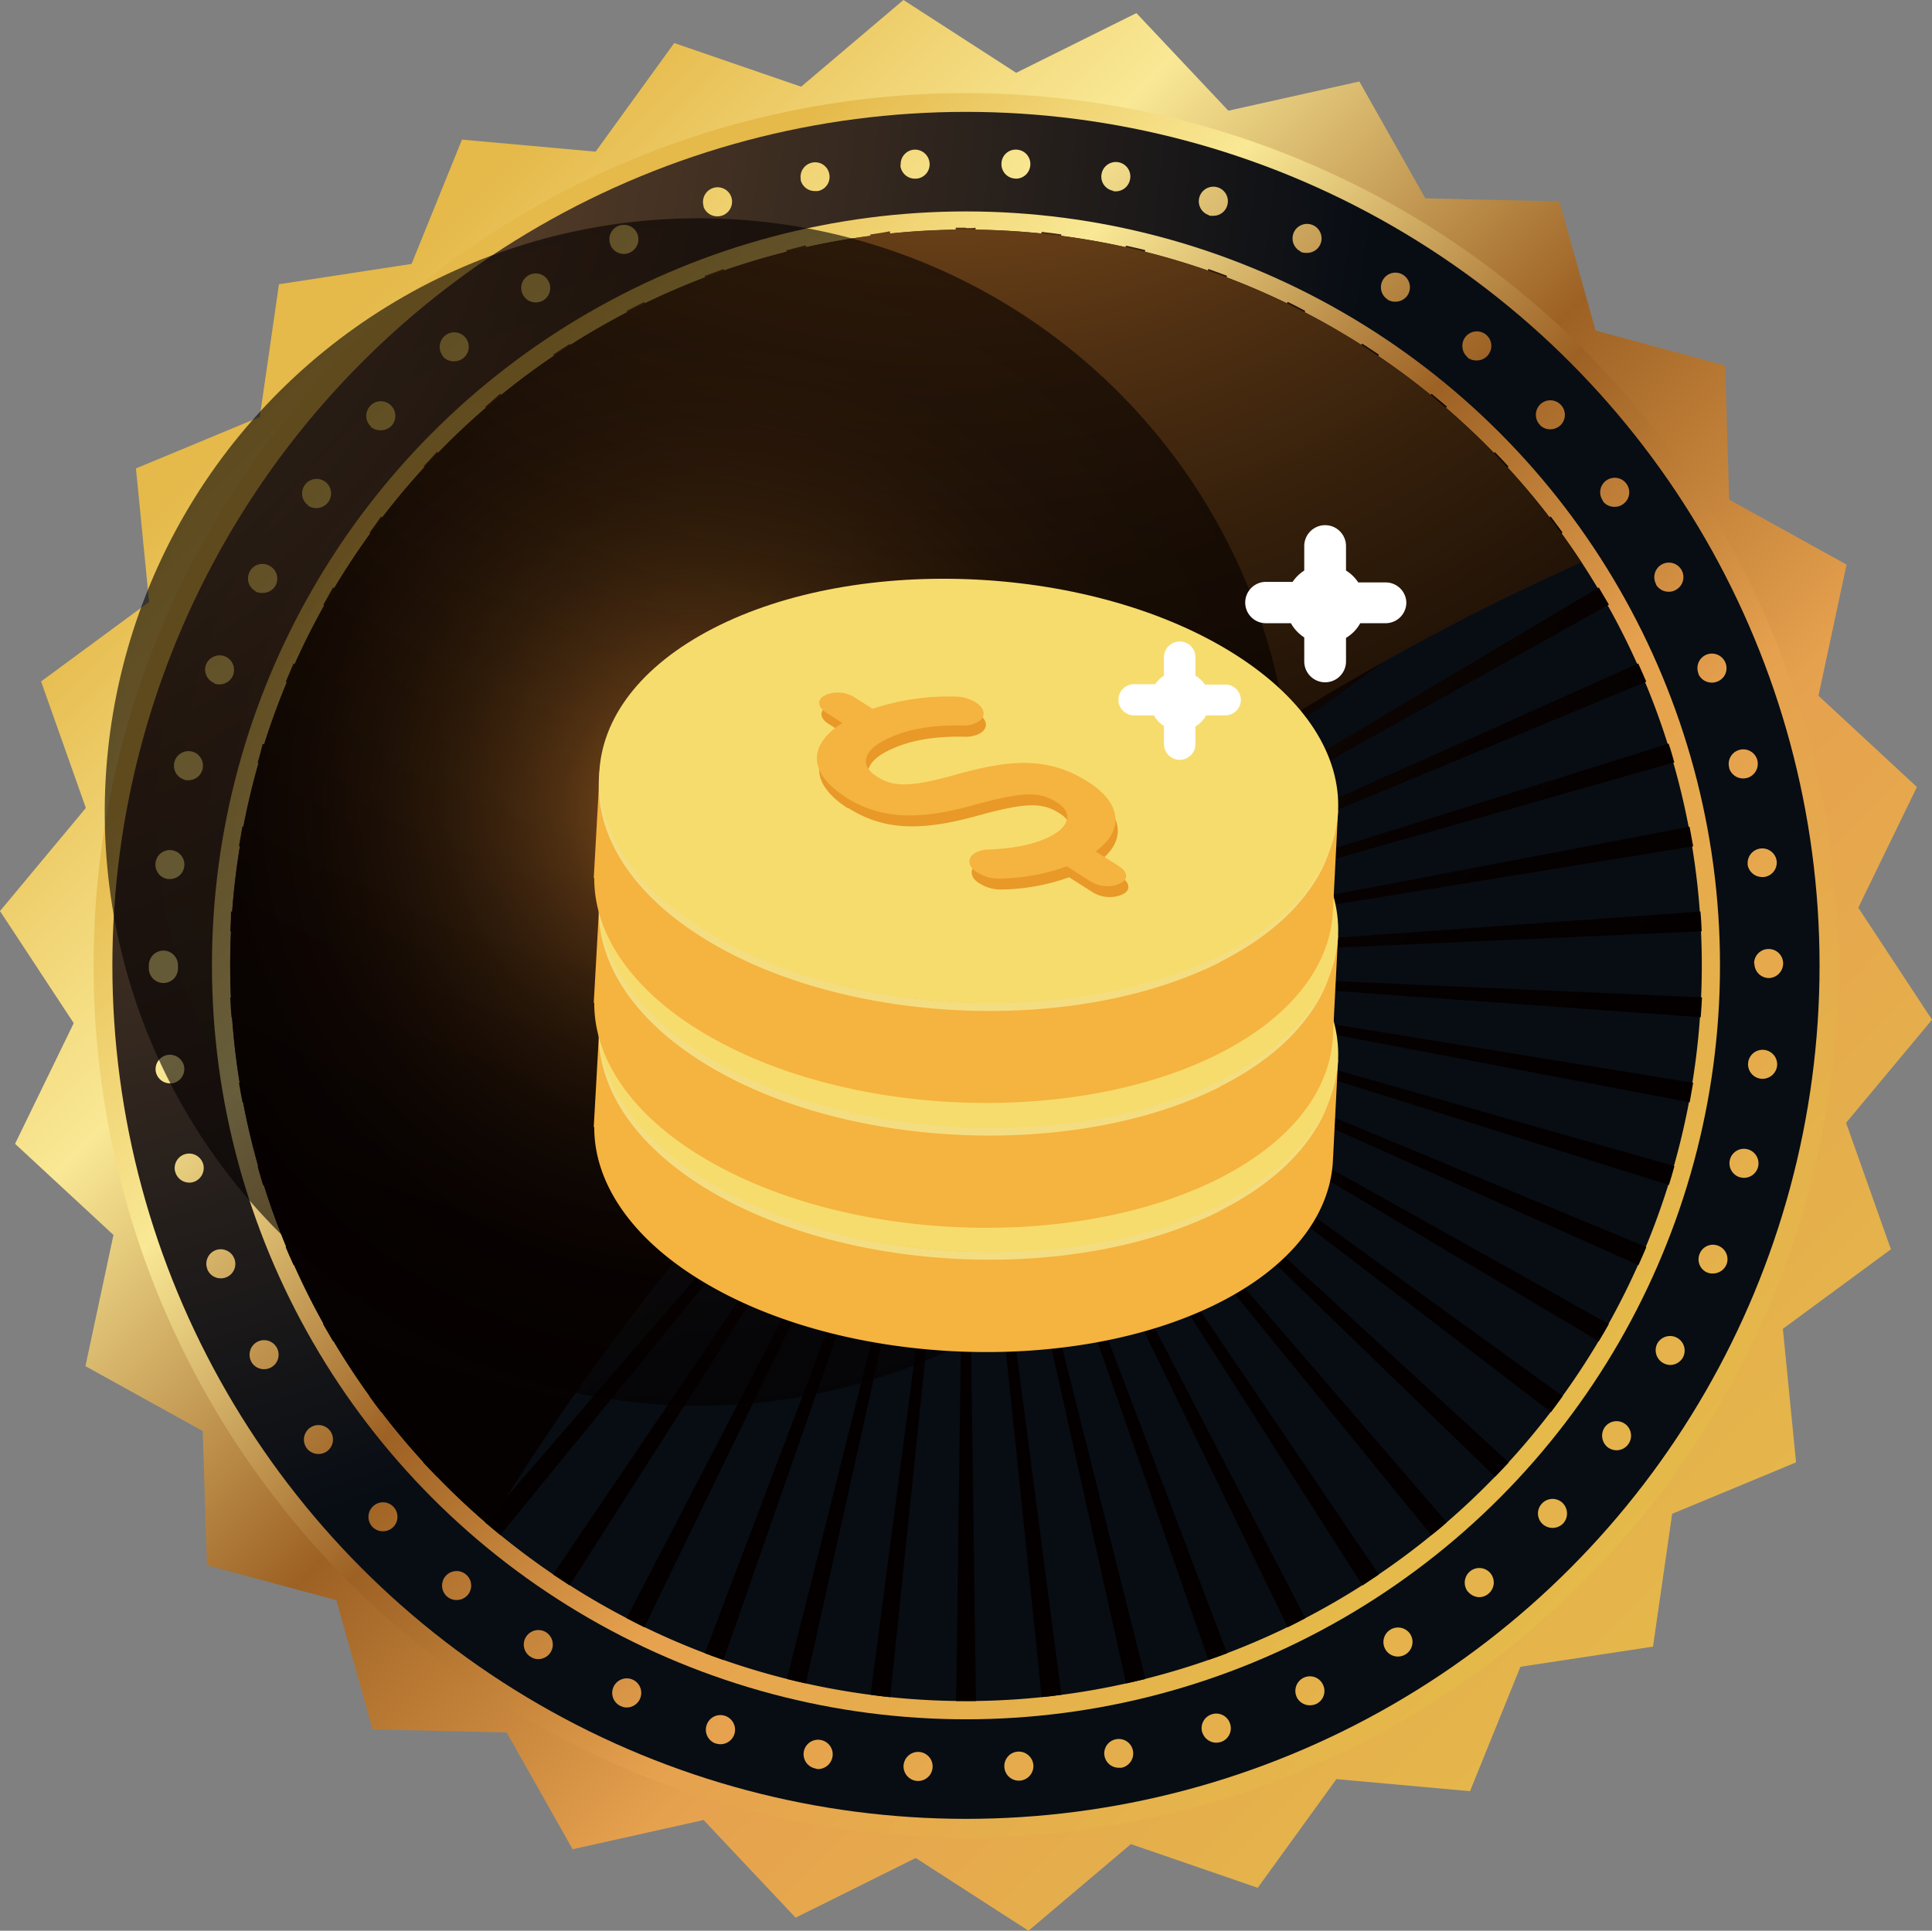
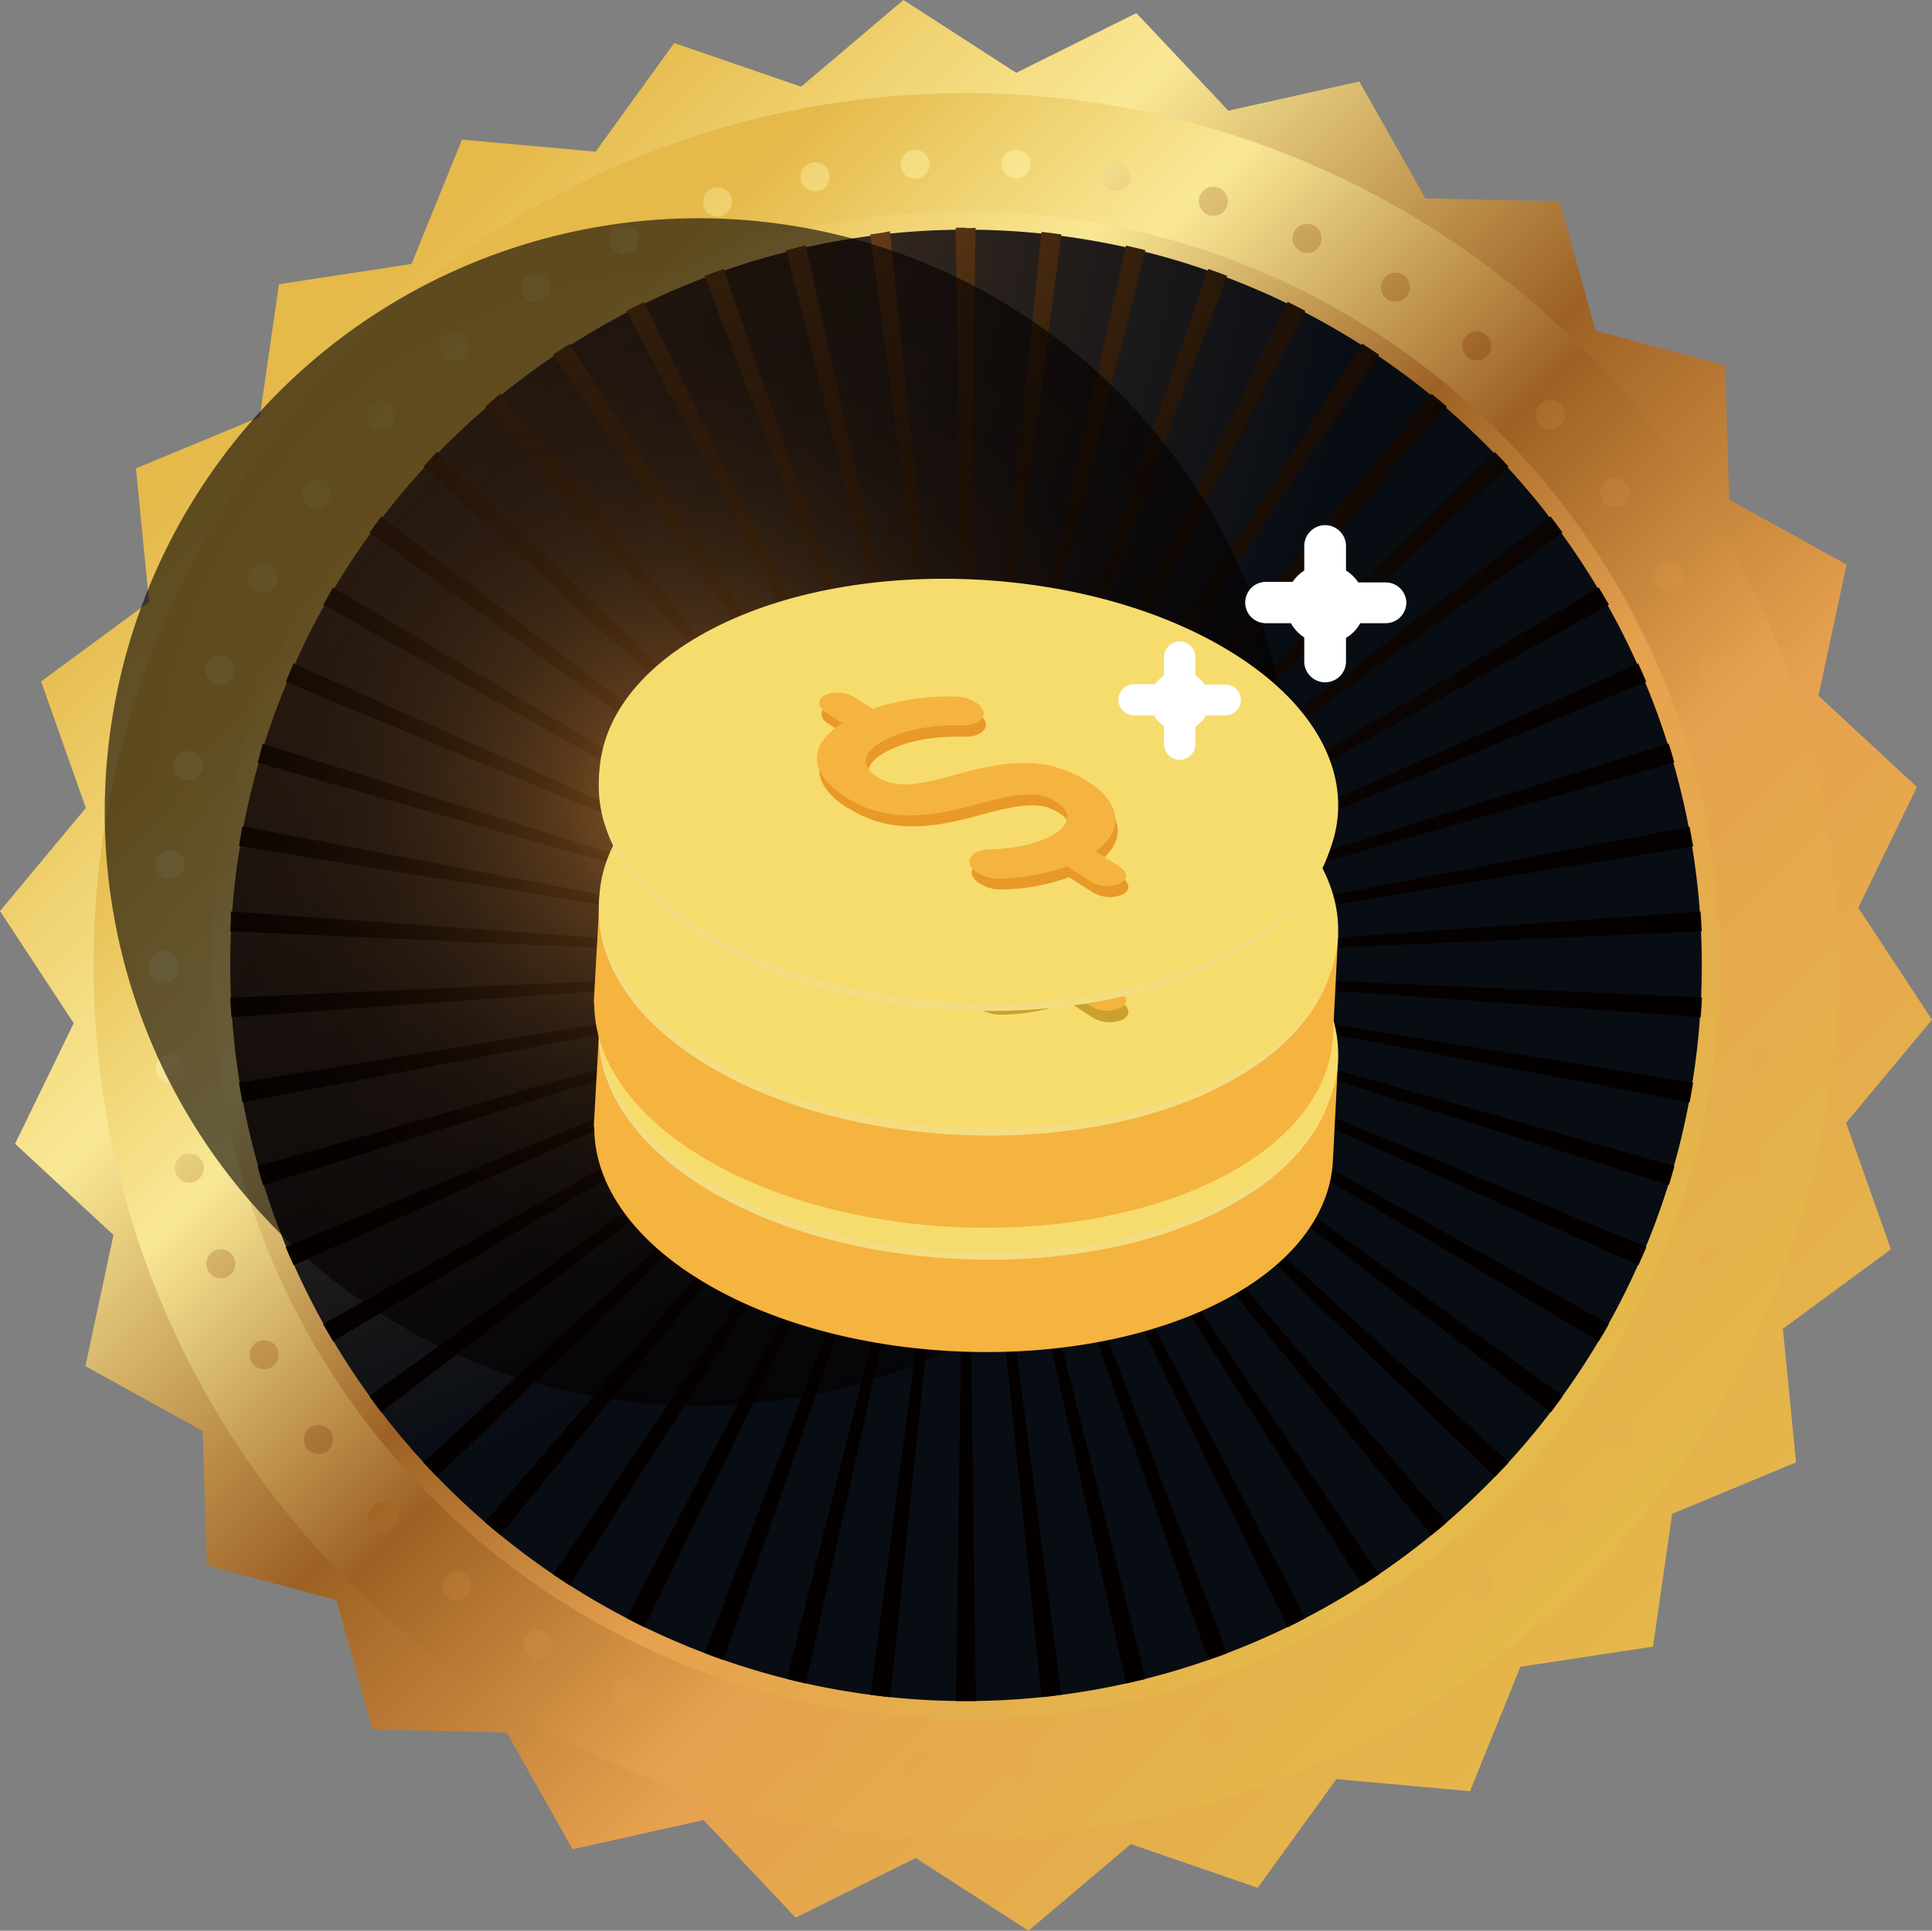
<svg xmlns="http://www.w3.org/2000/svg" xmlns:xlink="http://www.w3.org/1999/xlink" viewBox="0 0 315.49 315.32">
  <rect x="0" y="0" width="315.49" height="315.32" fill="#808080" stroke="none" />
  <defs>
    <style>.cls-1{isolation:isolate;}.cls-2{fill:url(#linear-gradient);}.cls-3{fill:url(#linear-gradient-2);}.cls-4{fill:url(#radial-gradient);}.cls-5{fill:url(#linear-gradient-3);}.cls-6{fill:url(#linear-gradient-4);}.cls-7{fill:url(#radial-gradient-2);}.cls-10,.cls-8,.cls-9{mix-blend-mode:screen;}.cls-8{fill:url(#radial-gradient-3);}.cls-9{fill:url(#radial-gradient-4);}.cls-10{opacity:0.6;fill:url(#radial-gradient-5);}.cls-11{fill:#f5b33f;}.cls-12{fill:#f4dd80;}.cls-13{fill:#f6dc6d;}.cls-14{fill:#caa12f;}.cls-15{fill:#e89928;}.cls-16{fill:#fff;}</style>
    <linearGradient id="linear-gradient" x1="54.16" y1="54.08" x2="275.19" y2="275.12" gradientUnits="userSpaceOnUse">
      <stop offset="0" stop-color="#e5b94a" />
      <stop offset="0.12" stop-color="#f1d576" />
      <stop offset="0.21" stop-color="#f9e895" />
      <stop offset="0.45" stop-color="#9d6124" />
      <stop offset="0.67" stop-color="#e6a14e" />
      <stop offset="1" stop-color="#e5b94a" />
    </linearGradient>
    <linearGradient id="linear-gradient-2" x1="1323.71" y1="1270.19" x2="1507.07" y2="1453.55" xlink:href="#linear-gradient" />
    <radialGradient id="radial-gradient" cx="-29.26" cy="5.19" r="255.65" gradientUnits="userSpaceOnUse">
      <stop offset="0" stop-color="#998573" />
      <stop offset="0.49" stop-color="#4d3725" />
      <stop offset="1" stop-color="#080d14" />
    </radialGradient>
    <linearGradient id="linear-gradient-3" x1="1303.65" y1="1250.14" x2="1516.15" y2="1462.63" xlink:href="#linear-gradient" />
    <linearGradient id="linear-gradient-4" x1="72.89" y1="72.81" x2="241.89" y2="241.81" xlink:href="#linear-gradient" />
    <radialGradient id="radial-gradient-2" cx="1219.25" cy="1200.27" r="255.65" xlink:href="#radial-gradient" />
    <radialGradient id="radial-gradient-3" cx="1338.89" cy="1189.33" r="250.47" gradientUnits="userSpaceOnUse">
      <stop offset="0" stop-color="#fcefd0" />
      <stop offset="0.05" stop-color="#f5c44f" />
      <stop offset="0.14" stop-color="#9d6124" />
      <stop offset="0.15" stop-color="#9a5f23" />
      <stop offset="0.23" stop-color="#72461a" />
      <stop offset="0.33" stop-color="#503012" />
      <stop offset="0.43" stop-color="#341f0b" />
      <stop offset="0.54" stop-color="#1f1106" />
      <stop offset="0.66" stop-color="#100703" />
      <stop offset="0.79" stop-color="#070201" />
      <stop offset="1" stop-color="#040000" />
    </radialGradient>
    <radialGradient id="radial-gradient-4" cx="1402.21" cy="1142.88" r="340.84" gradientUnits="userSpaceOnUse">
      <stop offset="0" stop-color="#f5c44f" />
      <stop offset="0.14" stop-color="#9d6124" />
      <stop offset="0.15" stop-color="#9a5f23" />
      <stop offset="0.23" stop-color="#72461a" />
      <stop offset="0.33" stop-color="#503012" />
      <stop offset="0.43" stop-color="#341f0b" />
      <stop offset="0.54" stop-color="#1f1106" />
      <stop offset="0.66" stop-color="#100703" />
      <stop offset="0.79" stop-color="#070201" />
      <stop offset="1" stop-color="#040000" />
    </radialGradient>
    <radialGradient id="radial-gradient-5" cx="1362.63" cy="1327.76" r="96.97" gradientTransform="translate(2341.81 -303.47) rotate(76.72)" xlink:href="#radial-gradient-4" />
  </defs>
  <title>home_push_war2</title>
  <g class="cls-1">
    <g id="图层_1" data-name="图层 1">
      <polygon class="cls-2" points="248.28 272.21 240.05 292.53 218.23 290.56 205.38 308.31 184.67 301.17 167.95 315.32 149.54 303.44 129.92 313.19 114.9 297.24 93.51 302.01 82.74 282.94 60.84 282.44 54.93 261.34 33.79 255.63 33.11 233.72 13.95 223.11 18.53 201.69 2.46 186.8 12.04 167.1 0 148.79 14.02 131.95 6.71 111.29 24.35 98.3 22.2 76.5 42.42 68.1 45.55 46.42 67.21 43.1 75.44 22.8 97.26 24.77 110.1 7.03 130.82 14.16 147.53 0 165.94 11.89 185.57 2.14 200.59 18.08 221.98 13.31 232.75 32.39 254.65 32.89 260.55 53.98 281.7 59.7 282.37 81.6 301.54 92.21 296.95 113.63 313.03 128.53 303.45 148.24 315.49 166.54 301.46 183.37 308.78 204.03 291.14 217.02 293.29 238.83 273.06 247.23 269.93 268.92 248.28 272.21" />
      <path class="cls-3" d="M1548.71,1352.73a142.46,142.46,0,1,1-142.45-142.45A142.46,142.46,0,0,1,1548.71,1352.73Z" transform="translate(-1248.51 -1195.07)" />
-       <circle class="cls-4" cx="157.74" cy="157.66" r="139.39" />
      <path class="cls-5" d="M1398.29,1485.93a2.39,2.39,0,0,1-2.23-2.51h0a2.38,2.38,0,0,1,2.52-2.23h0a2.37,2.37,0,0,1,2.22,2.51h0a2.36,2.36,0,0,1-2.36,2.23h-.15Zm14.23-2.28a2.36,2.36,0,0,1,2.2-2.51h0a2.4,2.4,0,0,1,2.54,2.23h0a2.4,2.4,0,0,1-2.23,2.51h-.14A2.36,2.36,0,0,1,1412.52,1483.65Zm-30.85.24h0a2.37,2.37,0,0,1-1.9-2.75h0a2.36,2.36,0,0,1,2.76-1.9h0a2.37,2.37,0,0,1,1.92,2.75h0a2.41,2.41,0,0,1-2.35,2h0A1.27,1.27,0,0,1,1381.67,1483.89Zm47.21-2a2.34,2.34,0,0,1,1.87-2.77h0a2.35,2.35,0,0,1,2.77,1.88h0a2.38,2.38,0,0,1-1.87,2.77h0a3.75,3.75,0,0,1-.45,0h0A2.35,2.35,0,0,1,1428.88,1481.87Zm-63.45-2.06a2.38,2.38,0,0,1-1.54-3h0a2.37,2.37,0,0,1,3-1.54h0a2.39,2.39,0,0,1,1.54,3h0a2.39,2.39,0,0,1-2.28,1.64h0A2.48,2.48,0,0,1,1365.43,1479.81Zm79.42-1.78a2.37,2.37,0,0,1,1.52-3h0a2.36,2.36,0,0,1,3,1.51h0a2.35,2.35,0,0,1-1.49,3h0a2.87,2.87,0,0,1-.76.12h0A2.4,2.4,0,0,1,1444.85,1478Zm-95-4.36a2.36,2.36,0,0,1-1.14-3.15h0a2.38,2.38,0,0,1,3.16-1.14h0a2.37,2.37,0,0,1,1.13,3.15h0a2.38,2.38,0,0,1-2.15,1.38h0A2.16,2.16,0,0,1,1349.83,1473.67Zm110.41-1.47a2.38,2.38,0,0,1,1.14-3.15h0a2.35,2.35,0,0,1,3.15,1.14h0a2.35,2.35,0,0,1-1.11,3.15h0a2.66,2.66,0,0,1-1,.21h0A2.39,2.39,0,0,1,1460.24,1472.2Zm-125.11-6.57a2.35,2.35,0,0,1-.73-3.27h0a2.38,2.38,0,0,1,3.27-.73h0a2.39,2.39,0,0,1,.73,3.27h0a2.4,2.4,0,0,1-2,1.11h0A2.24,2.24,0,0,1,1335.13,1465.63Zm139.64-1.13a2.37,2.37,0,0,1,.72-3.27h0a2.39,2.39,0,0,1,3.29.7h0a2.38,2.38,0,0,1-.73,3.28h0a2.33,2.33,0,0,1-1.28.38h0A2.37,2.37,0,0,1,1474.77,1464.5Zm-153.22-8.66a2.38,2.38,0,0,1-.34-3.34h0a2.38,2.38,0,0,1,3.35-.33h0a2.37,2.37,0,0,1,.33,3.34h0a2.39,2.39,0,0,1-1.85.85h0A2.35,2.35,0,0,1,1321.55,1455.84Zm166.67-.8a2.4,2.4,0,0,1,.31-3.35h0a2.37,2.37,0,0,1,3.34.29h0a2.37,2.37,0,0,1-.31,3.34h0a2.32,2.32,0,0,1-1.52.57h0A2.47,2.47,0,0,1,1488.22,1455Zm-178.91-10.62h0a2.38,2.38,0,0,1,.1-3.37h0a2.35,2.35,0,0,1,3.34.1v0a2.37,2.37,0,0,1-.09,3.34h0a2.42,2.42,0,0,1-1.64.64h0A2.4,2.4,0,0,1,1309.31,1444.42Zm191.07-.48a2.35,2.35,0,0,1-.09-3.34h0a2.36,2.36,0,0,1,3.34-.12h0a2.41,2.41,0,0,1,.12,3.37h0a2.43,2.43,0,0,1-1.73.73h0A2.41,2.41,0,0,1,1500.38,1443.94Zm-201.81-12.39h0a2.37,2.37,0,0,1,.53-3.31h0a2.39,2.39,0,0,1,3.31.5h0a2.39,2.39,0,0,1-.52,3.33h0a2.39,2.39,0,0,1-1.39.44h0A2.41,2.41,0,0,1,1298.57,1431.55Zm212.5-.1a2.42,2.42,0,0,1-.52-3.32h0a2.37,2.37,0,0,1,3.32-.52h0a2.37,2.37,0,0,1,.52,3.29h0v0h0a2.34,2.34,0,0,1-1.92,1h0A2.4,2.4,0,0,1,1511.07,1431.45Zm-221.53-14a2.39,2.39,0,0,1,.92-3.23h0a2.37,2.37,0,0,1,3.23.93h0a2.37,2.37,0,0,1-.93,3.22h0a2.4,2.4,0,0,1-1.13.29h0A2.38,2.38,0,0,1,1289.54,1417.46Zm230.59.23a2.39,2.39,0,0,1-1-3.22h0a2.38,2.38,0,0,1,3.23-.92h0a2.38,2.38,0,0,1,.95,3.2h0a2.4,2.4,0,0,1-2.09,1.23h0A2.47,2.47,0,0,1,1520.13,1417.69Zm-237.77-15.34a2.38,2.38,0,0,1,1.3-3.1h0a2.38,2.38,0,0,1,3.08,1.33h0a2.35,2.35,0,0,1-1.3,3.08h0a2.26,2.26,0,0,1-.88.17h0A2.35,2.35,0,0,1,1282.36,1402.35Zm245,.57a2.34,2.34,0,0,1-1.33-3.07h0a2.33,2.33,0,0,1,3.06-1.33h0a2.35,2.35,0,0,1,1.35,3h0a2.4,2.4,0,0,1-2.23,1.52h0A2,2,0,0,1,1527.39,1402.92Zm-250.27-16.5a2.37,2.37,0,0,1,1.7-2.89h0a2.39,2.39,0,0,1,2.9,1.71h0a2.4,2.4,0,0,1-1.71,2.89h0a2.38,2.38,0,0,1-.59.07h0A2.37,2.37,0,0,1,1277.12,1386.42Zm255.6.93a2.38,2.38,0,0,1-1.71-2.89h0a2.36,2.36,0,0,1,2.87-1.71h0a2.38,2.38,0,0,1,1.73,2.87h0a2.38,2.38,0,0,1-2.29,1.8h0A2.3,2.3,0,0,1,1532.72,1387.35ZM1273.94,1370a2.35,2.35,0,0,1,2-2.65h0a2.37,2.37,0,0,1,2.65,2h0a2.36,2.36,0,0,1-2,2.65h0a1.2,1.2,0,0,1-.31,0h0A2.36,2.36,0,0,1,1273.94,1370Zm262.1,1.24a2.37,2.37,0,0,1-2.06-2.64h0a2.37,2.37,0,0,1,2.65-2.06h0a2.38,2.38,0,0,1,2.07,2.63h0a2.41,2.41,0,0,1-2.38,2.09h0A1.37,1.37,0,0,1,1536,1371.23Zm-263.22-18a.83.83,0,0,1,0-.26h0a1,1,0,0,1,0-.29h0a2.38,2.38,0,0,1,2.38-2.37h0a2.38,2.38,0,0,1,2.37,2.37h0a1,1,0,0,1,0,.29h0a.72.72,0,0,1,0,.24h0a2.37,2.37,0,0,1-2.37,2.39h0A2.38,2.38,0,0,1,1272.82,1353.28Zm262.13-.81a2.35,2.35,0,0,1,2.37-2.37h0a2.35,2.35,0,0,1,2.37,2.35h0a2.39,2.39,0,0,1-2.37,2.39h0A2.38,2.38,0,0,1,1535,1352.47Zm-257.38.79h0v0Zm-1.66-14.59a2.37,2.37,0,0,1-2-2.65h0a2.34,2.34,0,0,1,2.63-2.06h0a2.37,2.37,0,0,1,2.06,2.65h0a2.35,2.35,0,0,1-2.35,2.06h-.3Zm258-2.32a2.39,2.39,0,0,1,2.07-2.66h0a2.37,2.37,0,0,1,2.65,2h0a2.37,2.37,0,0,1-2.06,2.65h0a1,1,0,0,1-.31,0h0A2.4,2.4,0,0,1,1533.9,1336.35Zm-255.22-13.89a2.38,2.38,0,0,1-1.7-2.9h0a2.37,2.37,0,0,1,2.89-1.7h0a2.37,2.37,0,0,1,1.7,2.89h0a2.37,2.37,0,0,1-2.3,1.78h0A3.25,3.25,0,0,1,1278.68,1322.46Zm252.19-2a2.36,2.36,0,0,1,1.71-2.89h0a2.37,2.37,0,0,1,2.89,1.7h0a2.4,2.4,0,0,1-1.71,2.9h0a3,3,0,0,1-.59.07h0A2.38,2.38,0,0,1,1530.87,1320.49Zm-247.38-13.8a2.35,2.35,0,0,1-1.35-3h0a2.4,2.4,0,0,1,3.09-1.36h0a2.38,2.38,0,0,1,1.32,3.08h0a2.34,2.34,0,0,1-2.2,1.5h0A2.2,2.2,0,0,1,1283.49,1306.69Zm242.36-1.56a2.38,2.38,0,0,1,1.32-3.08h0a2.39,2.39,0,0,1,3.09,1.32h0a2.34,2.34,0,0,1-1.33,3.08h0a2.22,2.22,0,0,1-.88.17h0A2.39,2.39,0,0,1,1525.85,1305.13Zm-235.62-13.44a2.36,2.36,0,0,1-.93-3.23h0a2.33,2.33,0,0,1,3.2-.92h0a2.37,2.37,0,0,1,1,3.22h0a2.37,2.37,0,0,1-2.08,1.21h0A2.56,2.56,0,0,1,1290.23,1291.69Zm228.71-1.14h0a2.38,2.38,0,0,1,.93-3.23h0a2.38,2.38,0,0,1,3.23.93h0a2.37,2.37,0,0,1-.93,3.22h0a2.18,2.18,0,0,1-1.14.31h0A2.38,2.38,0,0,1,1518.94,1290.55Zm-220.13-12.9a2.36,2.36,0,0,1-.52-3.32h0a2.34,2.34,0,0,1,3.3-.52h0a2.37,2.37,0,0,1,.52,3.32h0a2.44,2.44,0,0,1-1.92,1h0A2.47,2.47,0,0,1,1298.81,1277.65Zm211.46-.71h0a2.36,2.36,0,0,1,.52-3.32h0a2.36,2.36,0,0,1,3.3.52h0a2.36,2.36,0,0,1-.53,3.32h0a2.25,2.25,0,0,1-1.37.45h0A2.33,2.33,0,0,1,1510.27,1276.94Zm-201.22-12.16a2.37,2.37,0,0,1-.09-3.35h0a2.34,2.34,0,0,1,3.34-.12h0a2.38,2.38,0,0,1,.12,3.37h0a2.38,2.38,0,0,1-1.73.73h0A2.46,2.46,0,0,1,1309.05,1264.78Zm190.9-.27a2.38,2.38,0,0,1,.1-3.36h0a2.36,2.36,0,0,1,3.34.12h0a2.36,2.36,0,0,1-.09,3.34h0a2.42,2.42,0,0,1-1.64.64h0A2.31,2.31,0,0,1,1500,1264.51Zm-179.11-11.21a2.37,2.37,0,0,1,.33-3.34h0a2.37,2.37,0,0,1,3.32.3h0a2.36,2.36,0,0,1-.31,3.35h0a2.41,2.41,0,0,1-1.52.54h0A2.36,2.36,0,0,1,1320.84,1253.3Zm167.31.17a2.4,2.4,0,0,1-.31-3.35h0a2.37,2.37,0,0,1,3.34-.31h0a2.36,2.36,0,0,1,.31,3.32h0a2.37,2.37,0,0,1-1.82.88h0A2.46,2.46,0,0,1,1488.15,1253.47ZM1334,1243.37a2.37,2.37,0,0,1,.71-3.27h0a2.34,2.34,0,0,1,3.27.73h0a2.37,2.37,0,0,1-.71,3.27h0a2.51,2.51,0,0,1-1.28.36h0A2.34,2.34,0,0,1,1334,1243.37Zm141.12.61a2.36,2.36,0,0,1-.74-3.27h0a2.35,2.35,0,0,1,3.27-.74h0a2.41,2.41,0,0,1,.74,3.28h0a2.39,2.39,0,0,1-2,1.09h0A2.33,2.33,0,0,1,1475.09,1244Zm-126.87-8.82a2.36,2.36,0,0,1,1.14-3.15h0a2.38,2.38,0,0,1,3.15,1.14h0a2.37,2.37,0,0,1-1.14,3.15h0a2.12,2.12,0,0,1-1,.24h0A2.41,2.41,0,0,1,1348.22,1235.16Zm112.69,1h0a2.39,2.39,0,0,1-1.14-3.16h0a2.37,2.37,0,0,1,3.15-1.14h0a2.37,2.37,0,0,1,1.14,3.16h0a2.37,2.37,0,0,1-2.13,1.35h0A2.62,2.62,0,0,1,1460.91,1236.21Zm-97.52-7.38a2.39,2.39,0,0,1,1.52-3h0a2.36,2.36,0,0,1,3,1.5h0a2.4,2.4,0,0,1-1.52,3h0a2.59,2.59,0,0,1-.73.12h0A2.39,2.39,0,0,1,1363.39,1228.83Zm82.49,1.42a2.37,2.37,0,0,1-1.52-3h0a2.38,2.38,0,0,1,3-1.52h0a2.37,2.37,0,0,1,1.51,3h0a2.35,2.35,0,0,1-2.25,1.63h0A2.42,2.42,0,0,1,1445.88,1230.25Zm-66.63-5.81a2.37,2.37,0,0,1,1.9-2.77h0a2.33,2.33,0,0,1,2.75,1.88h0a2.34,2.34,0,0,1-1.87,2.77h0a4.12,4.12,0,0,1-.45,0h0A2.36,2.36,0,0,1,1379.25,1224.44Zm51,1.83h0a2.34,2.34,0,0,1-1.88-2.77h0a2.36,2.36,0,0,1,2.75-1.88h0a2.35,2.35,0,0,1,1.9,2.75h0a2.38,2.38,0,0,1-2.32,2h0A2.48,2.48,0,0,1,1430.23,1226.27Zm-34.69-4.2a2.37,2.37,0,0,1,2.21-2.51h0a2.39,2.39,0,0,1,2.51,2.23h0a2.35,2.35,0,0,1-2.2,2.51h-.15A2.38,2.38,0,0,1,1395.54,1222.07Zm18.66,2.21a2.35,2.35,0,0,1-2.2-2.52h0a2.32,2.32,0,0,1,2.49-2.2h0a2.35,2.35,0,0,1,2.22,2.51h0a2.36,2.36,0,0,1-2.37,2.23h0Z" transform="translate(-1248.51 -1195.07)" />
      <circle class="cls-6" cx="157.74" cy="157.66" r="123.13" />
      <path class="cls-7" d="M1286.11,1352.73a120.15,120.15,0,1,1,120.15,120.15A120.14,120.14,0,0,1,1286.11,1352.73Z" transform="translate(-1248.51 -1195.07)" />
      <path class="cls-8" d="M1353.73,1460.83l52.53-108.23-55.43,106.74C1351.79,1459.85,1352.75,1460.35,1353.73,1460.83Zm-12.18-6.87,64.71-101.36-67.45,99.6C1339.71,1452.81,1340.63,1453.38,1341.55,1454Zm64.71,18.92c.54,0,1.07,0,1.62,0l-1.62-120.24-1.63,120.24C1405.17,1472.85,1405.71,1472.88,1406.26,1472.88Zm-39.6-6.7,39.6-113.58-42.65,112.47C1364.61,1465.45,1365.64,1465.82,1366.66,1466.18Zm-36.45-20.4,76-93.18-78.52,91.07C1328.56,1444.39,1329.37,1445.1,1330.21,1445.78Zm49.91,24.22,26.14-117.4L1377,1469.27C1378,1469.53,1379.06,1469.76,1380.12,1470Zm13.77,2.25,12.37-119.65-15.59,119.24C1391.74,1472,1392.81,1472.15,1393.89,1472.25Zm-105.78-97.15,118.15-22.5-118.73,19.3C1287.7,1373,1287.9,1374,1288.11,1375.1Zm3.36,13.54,114.79-36-115.69,32.91C1290.86,1386.55,1291.15,1387.6,1291.47,1388.64Zm11.43,25.49,103.36-61.53-105,58.71C1301.81,1412.25,1302.35,1413.2,1302.9,1414.13Zm7.86,11.57,95.5-73.1-97.44,70.49C1309.45,1424,1310.1,1424.84,1310.76,1425.7Zm-14.3-24,109.8-49.1-111.11,46.13C1295.57,1399.73,1296,1400.72,1296.46,1401.7Zm139.1,67.57-29.3-116.67,26.13,117.4C1433.45,1469.76,1434.51,1469.53,1435.56,1469.27Zm86.38-83.76-115.68-32.91,114.78,36C1521.37,1387.6,1521.65,1386.55,1521.94,1385.51Zm-4.58,13.22-111.1-46.13,109.8,49.1C1516.5,1400.72,1516.94,1399.73,1517.36,1398.73Zm-6.13,12.58-105-58.71,103.35,61.53C1510.16,1413.2,1510.7,1412.25,1511.23,1411.31Zm15-50.11c.08-1.08.16-2.15.21-3.24l-120.15-5.36Zm-22.51,61.89-97.43-70.49,95.49,73.1C1502.41,1424.84,1503.05,1424,1503.69,1423.09ZM1525,1371.9l-118.72-19.3,118.15,22.5C1524.61,1374,1524.81,1373,1525,1371.9Zm-30.11,62-88.61-81.32,86.37,83.67C1493.38,1435.49,1494.14,1434.72,1494.87,1433.92Zm-46,31.15-42.65-112.47,39.59,113.58C1446.88,1465.82,1447.89,1465.45,1448.91,1465.07Zm-27.06,6.77-15.59-119.24,12.36,119.65C1419.7,1472.15,1420.77,1472,1421.85,1471.84ZM1286.31,1361.2l120-8.6L1286.11,1358C1286.15,1359.05,1286.23,1360.12,1286.31,1361.2Zm175.37,98.14-55.42-106.74,52.53,108.23C1459.76,1460.35,1460.72,1459.85,1461.68,1459.34Zm12-7.14-67.44-99.6L1471,1454C1471.88,1453.38,1472.8,1452.81,1473.7,1452.2Zm11.08-8.53-78.52-91.07,76,93.18C1483.14,1445.1,1484,1444.39,1484.78,1443.67Zm-164.9-7.4,86.38-83.67-88.62,81.32C1318.38,1434.72,1319.13,1435.49,1319.88,1436.27Zm172.75-167.35-86.37,83.68,88.61-81.33C1494.13,1270.47,1493.38,1269.7,1492.63,1268.92Zm-33.84-24.55-52.53,108.23,55.42-106.75C1460.72,1245.35,1459.76,1244.84,1458.79,1244.37Zm23.51,15-76,93.19,78.51-91.08C1484,1260.81,1483.14,1260.09,1482.3,1259.41Zm-11.34-8.19-64.7,101.38L1473.7,1253C1472.79,1252.38,1471.87,1251.8,1471,1251.22Zm-38.57-16-26.13,117.41,29.3-116.67C1434.51,1235.66,1433.45,1235.42,1432.39,1235.19Zm13.46,3.82-39.59,113.59,42.65-112.48C1447.89,1239.74,1446.88,1239.37,1445.85,1239Zm78.56,91.08-118.15,22.51L1525,1333.29C1524.81,1332.22,1524.61,1331.16,1524.41,1330.09Zm-105.79-97.15-12.36,119.66,15.59-119.24C1420.77,1233.21,1419.7,1233.05,1418.62,1232.94Zm107.58,111-119.94,8.61,120.15-5.37C1526.36,1346.14,1526.28,1345.06,1526.2,1344Zm-24.45-64.51-95.49,73.12,97.43-70.51Zm19.29,37.08-114.78,36,115.68-32.92C1521.64,1318.63,1521.37,1317.58,1521,1316.56Zm-11.43-25.5-103.35,61.54,105-58.72C1510.7,1292.93,1510.16,1292,1509.61,1291.06Zm6.44,12.42-109.79,49.12,111.1-46.14C1516.94,1305.46,1516.5,1304.47,1516.05,1303.48Zm-214.77-9.6,105,58.72-103.36-61.54C1302.35,1292,1301.82,1292.93,1301.28,1293.88Zm16.37-22.61,88.61,81.33-86.38-83.68C1319.13,1269.7,1318.38,1270.47,1317.65,1271.27Zm-22.5,35.19,111.11,46.14-109.8-49.12C1296,1304.47,1295.57,1305.46,1295.15,1306.46Zm13.68-24.37,97.43,70.51-95.5-73.12C1310.11,1280.35,1309.46,1281.22,1308.83,1282.09Zm-22.72,65.14,120.15,5.37-120-8.61C1286.24,1345.06,1286.15,1346.14,1286.11,1347.23Zm1.42-13.94,118.73,19.31-118.15-22.51C1287.9,1331.16,1287.7,1332.22,1287.53,1333.29Zm3-13.61,115.69,32.92-114.79-36C1291.15,1317.58,1290.87,1318.63,1290.57,1319.68Zm37.17-58.16,78.52,91.08-76-93.19C1329.38,1260.09,1328.56,1260.81,1327.74,1261.52Zm35.87-21.4,42.65,112.48L1366.66,1239C1365.64,1239.37,1364.61,1239.74,1363.61,1240.12Zm13.34-4.19,29.31,116.67-26.14-117.41C1379.07,1235.42,1378,1235.66,1377,1235.93Zm29.31-3.61c-.55,0-1.09,0-1.63,0l1.63,120.24,1.62-120.24C1407.33,1232.34,1406.8,1232.32,1406.26,1232.32Zm-15.59,1,15.59,119.24-12.37-119.66C1392.81,1233.05,1391.74,1233.21,1390.67,1233.36ZM1338.82,1253l67.44,99.61-64.71-101.38C1340.64,1251.8,1339.72,1252.38,1338.82,1253Zm12-7.14,55.43,106.75-52.53-108.23C1352.75,1244.84,1351.79,1245.35,1350.83,1245.85Z" transform="translate(-1248.51 -1195.07)" />
-       <path class="cls-9" d="M1328.39,1444.19a400.18,400.18,0,0,1,178.36-157.28,120.13,120.13,0,1,0-178.36,157.28Z" transform="translate(-1248.51 -1195.07)" />
      <circle class="cls-10" cx="1362.63" cy="1327.76" r="96.97" transform="translate(-1491.19 1153.81) rotate(-76.72)" />
      <path class="cls-11" d="M1362,1403.58c-11-7-16.47-15.82-16.45-24.4l-.08-.1.9-16h6.19a42.89,42.89,0,0,1,11.53-8.39c23.91-12.35,62.35-10.41,85.42,4.32a47.74,47.74,0,0,1,8.58,6.88,11.94,11.94,0,0,0,2.34,0c1-.48,6.58,2.29,6.58,2.29l-.79,15.5h0l-.08,1.45c-.66,8.62-6.94,16.86-18.73,22.78-24.23,12.15-62.67,10.19-85.41-4.33" transform="translate(-1248.51 -1195.07)" />
      <path class="cls-12" d="M1447.42,1392.32l-.3-.59c-11.81,5.92-27.16,8.44-42.33,7.67s-30.17-4.82-41.26-11.9c-7.87-5-12.78-10.94-14.82-17a20.06,20.06,0,0,1,2.32-17.77c2.94-4.59,7.77-8.85,14.52-12.34,11.65-6,26.92-8.58,42.09-7.81s30.25,4.85,41.49,12c8,5.08,12.93,11,15,17a19.73,19.73,0,0,1-2.21,17.66c-3,4.63-7.89,8.92-14.82,12.39l.3.59.3.59c7.09-3.55,12.22-8,15.34-12.85a21.09,21.09,0,0,0,2.34-18.82c-2.23-6.36-7.42-12.49-15.55-17.68-11.52-7.35-26.78-11.48-42.14-12.26s-30.84,1.8-42.77,8c-6.91,3.57-11.93,8-15,12.81a21.43,21.43,0,0,0-2.47,18.91c2.17,6.37,7.31,12.49,15.37,17.64,11.35,7.24,26.53,11.32,41.9,12.1s30.91-1.75,43-7.81l-.3-.59" transform="translate(-1248.51 -1195.07)" />
      <path class="cls-13" d="M1448.23,1391.59c-24.22,12.15-62.66,10.2-85.41-4.32s-21.8-36.53,2.1-48.88,62.34-10.41,85.41,4.32,22.13,36.73-2.1,48.88" transform="translate(-1248.51 -1195.07)" />
      <path class="cls-14" d="M1387,1367.77l-.09,0c-6.2-4-6-8.57-.47-12.08l-2.69-1.72c-1.37-.87-1.47-2.11-.22-2.75l.24-.12a5.19,5.19,0,0,1,4.69.43l2.91,1.85a39.65,39.65,0,0,1,13.3-2,6.61,6.61,0,0,1,3.53.94c1.66,1.07,1.74,2.51.22,3.3a4.71,4.71,0,0,1-2.28.49c-5-.11-9.28.57-12.83,2.41s-4,4.18-1.27,5.9l.08.05c2.57,1.64,5.26,1.83,12.87-.34,8.82-2.45,15-3,21.6,1.2l.08,0c5.47,3.5,5.75,8,1.14,11.28l3.84,2.46c1.37.87,1.51,2.09.26,2.73l-.23.13a5.3,5.3,0,0,1-4.74-.42l-3.85-2.45a33.8,33.8,0,0,1-10.87,2,6.6,6.6,0,0,1-3.77-1c-1.62-1-1.69-2.48-.18-3.27a4.35,4.35,0,0,1,2-.46c4.33-.17,7.64-.85,10.22-2.19,3.34-1.74,3.45-4,1.1-5.47l-.13-.09c-2.77-1.77-5.49-1.74-13.47.47-8.73,2.41-15,2.5-20.94-1.29" transform="translate(-1248.51 -1195.07)" />
      <path class="cls-11" d="M1386.62,1365.94l-.08,0c-6.2-4-6-8.57-.47-12.08l-2.7-1.72c-1.36-.87-1.46-2.1-.21-2.75l.23-.12a5.18,5.18,0,0,1,4.7.43l2.91,1.85a39.61,39.61,0,0,1,13.3-2,6.55,6.55,0,0,1,3.52.94c1.67,1.07,1.75,2.51.22,3.3a4.67,4.67,0,0,1-2.27.49c-5-.11-9.28.57-12.83,2.41s-4,4.18-1.27,5.9l.08,0c2.56,1.64,5.26,1.83,12.87-.34,8.81-2.45,15-3,21.59,1.2l.09,0c5.46,3.5,5.74,8,1.13,11.28l3.85,2.46c1.37.87,1.51,2.09.26,2.73l-.24.13a5.33,5.33,0,0,1-4.74-.41l-3.84-2.46a34.07,34.07,0,0,1-10.87,2,6.67,6.67,0,0,1-3.77-1c-1.62-1-1.7-2.49-.18-3.28a4.32,4.32,0,0,1,1.95-.46c4.33-.17,7.64-.85,10.21-2.19,3.35-1.74,3.46-4,1.11-5.47l-.13-.09c-2.77-1.77-5.49-1.74-13.47.47-8.73,2.41-15,2.5-21-1.29" transform="translate(-1248.51 -1195.07)" />
      <path class="cls-11" d="M1362,1383.3c-11-7-16.47-15.82-16.45-24.4l-.08-.1.9-16h6.19a42.67,42.67,0,0,1,11.53-8.39c23.91-12.35,62.35-10.41,85.42,4.32a47.71,47.71,0,0,1,8.58,6.87,12.42,12.42,0,0,0,2.34,0c1-.48,6.58,2.28,6.58,2.28l-.79,15.51h0l-.08,1.45c-.66,8.61-6.94,16.86-18.73,22.78-24.23,12.14-62.67,10.19-85.41-4.33" transform="translate(-1248.51 -1195.07)" />
      <path class="cls-12" d="M1447.42,1372l-.3-.59c-11.81,5.92-27.16,8.43-42.33,7.66s-30.17-4.81-41.26-11.89c-7.87-5-12.78-11-14.82-17a20.06,20.06,0,0,1,2.32-17.77c2.94-4.6,7.77-8.86,14.52-12.35,11.65-6,26.92-8.58,42.09-7.81s30.25,4.86,41.49,12.05c8,5.08,12.93,11,15,17a19.74,19.74,0,0,1-2.21,17.67c-3,4.63-7.89,8.91-14.82,12.39l.3.59.3.59c7.09-3.55,12.22-8,15.34-12.86a21.09,21.09,0,0,0,2.34-18.82c-2.23-6.36-7.42-12.49-15.55-17.68-11.52-7.34-26.78-11.47-42.14-12.25s-30.84,1.8-42.77,8c-6.91,3.57-11.93,8-15,12.8a21.43,21.43,0,0,0-2.47,18.91c2.17,6.38,7.31,12.5,15.37,17.65,11.35,7.24,26.53,11.32,41.9,12.1s30.91-1.75,43-7.81l-.3-.59" transform="translate(-1248.51 -1195.07)" />
      <path class="cls-13" d="M1448.23,1371.31c-24.22,12.15-62.66,10.2-85.41-4.33s-21.8-36.52,2.1-48.87,62.34-10.41,85.41,4.32,22.13,36.73-2.1,48.88" transform="translate(-1248.51 -1195.07)" />
      <path class="cls-14" d="M1387,1347.49l-.09-.06c-6.2-4-6-8.56-.47-12.07l-2.69-1.72c-1.37-.87-1.47-2.11-.22-2.75l.24-.13a5.23,5.23,0,0,1,4.69.43l2.91,1.86a39.4,39.4,0,0,1,13.3-2,6.61,6.61,0,0,1,3.53.94c1.66,1.06,1.74,2.51.22,3.3a4.71,4.71,0,0,1-2.28.49c-5-.11-9.28.56-12.83,2.4s-4,4.19-1.27,5.91l.08.05c2.57,1.64,5.26,1.82,12.87-.35,8.82-2.45,15-3,21.6,1.2l.08.06c5.47,3.49,5.75,8,1.14,11.28l3.84,2.45c1.37.88,1.51,2.09.26,2.74l-.23.12a5.26,5.26,0,0,1-4.74-.41l-3.85-2.45a33.8,33.8,0,0,1-10.87,2,6.68,6.68,0,0,1-3.77-1c-1.62-1-1.69-2.48-.18-3.27a4.35,4.35,0,0,1,2-.47c4.33-.17,7.64-.85,10.22-2.18,3.34-1.74,3.45-4,1.1-5.48l-.13-.08c-2.77-1.77-5.49-1.74-13.47.47-8.73,2.41-15,2.5-20.94-1.29" transform="translate(-1248.51 -1195.07)" />
      <path class="cls-11" d="M1386.62,1345.66l-.08-.06c-6.2-3.95-6-8.56-.47-12.07l-2.7-1.72c-1.36-.87-1.46-2.11-.21-2.75l.23-.13a5.22,5.22,0,0,1,4.7.44l2.91,1.85a39.61,39.61,0,0,1,13.3-2,6.47,6.47,0,0,1,3.52.94c1.67,1.06,1.75,2.51.22,3.29a4.58,4.58,0,0,1-2.27.5c-5-.11-9.28.56-12.83,2.4s-4,4.19-1.27,5.91l.08,0c2.56,1.64,5.26,1.83,12.87-.35,8.81-2.45,15-3,21.59,1.2l.09.06c5.46,3.49,5.74,8,1.13,11.28l3.85,2.45c1.37.88,1.51,2.09.26,2.74l-.24.12a5.26,5.26,0,0,1-4.74-.41l-3.84-2.45a33.8,33.8,0,0,1-10.87,2,6.67,6.67,0,0,1-3.77-1c-1.62-1-1.7-2.48-.18-3.27a4.45,4.45,0,0,1,1.95-.47c4.33-.17,7.64-.85,10.21-2.18,3.35-1.74,3.46-4,1.11-5.48l-.13-.08c-2.77-1.77-5.49-1.75-13.47.47-8.73,2.41-15,2.5-21-1.29" transform="translate(-1248.51 -1195.07)" />
-       <path class="cls-11" d="M1362,1362.91c-11-7-16.47-15.82-16.45-24.4l-.08-.1.9-16h6.19a42.67,42.67,0,0,1,11.53-8.39c23.91-12.35,62.35-10.41,85.42,4.32a47.71,47.71,0,0,1,8.58,6.87,12.42,12.42,0,0,0,2.34,0c1-.48,6.58,2.28,6.58,2.28l-.79,15.51h0l-.08,1.45c-.66,8.61-6.94,16.86-18.73,22.78-24.23,12.14-62.67,10.19-85.41-4.33" transform="translate(-1248.51 -1195.07)" />
      <path class="cls-12" d="M1447.42,1351.65l-.3-.59c-11.81,5.92-27.16,8.43-42.33,7.66s-30.17-4.81-41.26-11.89c-7.87-5-12.78-10.95-14.82-16.95a20.06,20.06,0,0,1,2.32-17.77c2.94-4.6,7.77-8.86,14.52-12.34,11.65-6,26.92-8.59,42.09-7.82s30.25,4.86,41.49,12c8,5.08,12.93,11,15,17a19.74,19.74,0,0,1-2.21,17.67c-3,4.63-7.89,8.91-14.82,12.39l.3.59.3.59c7.09-3.55,12.22-8,15.34-12.86a21.09,21.09,0,0,0,2.34-18.82c-2.23-6.36-7.42-12.48-15.55-17.68-11.52-7.34-26.78-11.47-42.14-12.25s-30.84,1.8-42.77,8c-6.91,3.57-11.93,8-15,12.81a21.41,21.41,0,0,0-2.47,18.9c2.17,6.38,7.31,12.5,15.37,17.64,11.35,7.25,26.53,11.33,41.9,12.11s30.91-1.75,43-7.81l-.3-.59" transform="translate(-1248.51 -1195.07)" />
      <path class="cls-13" d="M1448.23,1350.92c-24.22,12.15-62.66,10.2-85.41-4.33s-21.8-36.52,2.1-48.87,62.34-10.41,85.41,4.32,22.13,36.73-2.1,48.88" transform="translate(-1248.51 -1195.07)" />
      <path class="cls-15" d="M1387,1327.1l-.09-.06c-6.2-4-6-8.56-.47-12.07l-2.69-1.72c-1.37-.87-1.47-2.11-.22-2.75l.24-.12a5.19,5.19,0,0,1,4.69.42l2.91,1.86a39.4,39.4,0,0,1,13.3-2,6.52,6.52,0,0,1,3.53.94c1.66,1.06,1.74,2.51.22,3.3a4.71,4.71,0,0,1-2.28.49c-5-.11-9.28.56-12.83,2.4s-4,4.19-1.27,5.91l.08,0c2.57,1.64,5.26,1.82,12.87-.35,8.82-2.45,15-3,21.6,1.2l.08.06c5.47,3.49,5.75,8,1.14,11.28l3.84,2.45c1.37.88,1.51,2.1.26,2.74l-.23.12a5.26,5.26,0,0,1-4.74-.41l-3.85-2.45a34.07,34.07,0,0,1-10.87,2,6.6,6.6,0,0,1-3.77-1c-1.62-1-1.69-2.48-.18-3.27a4.35,4.35,0,0,1,2-.47c4.33-.17,7.64-.85,10.22-2.18,3.34-1.74,3.45-4,1.1-5.48l-.13-.08c-2.77-1.77-5.49-1.75-13.47.47-8.73,2.4-15,2.5-20.94-1.29" transform="translate(-1248.51 -1195.07)" />
      <path class="cls-11" d="M1386.62,1325.27l-.08-.06c-6.2-4-6-8.56-.47-12.07l-2.7-1.72c-1.36-.87-1.46-2.11-.21-2.75l.23-.13a5.22,5.22,0,0,1,4.7.44l2.91,1.85a39.36,39.36,0,0,1,13.3-2,6.47,6.47,0,0,1,3.52.94c1.67,1.06,1.75,2.51.22,3.29a4.58,4.58,0,0,1-2.27.5c-5-.11-9.28.56-12.83,2.4s-4,4.19-1.27,5.91l.08.05c2.56,1.64,5.26,1.82,12.87-.35,8.81-2.45,15-3,21.59,1.2l.09.06c5.46,3.49,5.74,8,1.13,11.28l3.85,2.46c1.37.87,1.51,2.08.26,2.73l-.24.12a5.26,5.26,0,0,1-4.74-.41l-3.84-2.45a33.8,33.8,0,0,1-10.87,2,6.67,6.67,0,0,1-3.77-1c-1.62-1-1.7-2.48-.18-3.27a4.45,4.45,0,0,1,1.95-.47c4.33-.17,7.64-.85,10.21-2.18,3.35-1.74,3.46-4,1.11-5.48l-.13-.08c-2.77-1.77-5.49-1.74-13.47.47-8.73,2.4-15,2.5-21-1.29" transform="translate(-1248.51 -1195.07)" />
      <path class="cls-16" d="M1451.14,1309.35a2.52,2.52,0,0,1-.74,1.8,2.55,2.55,0,0,1-1.8.75h-3.13a4.9,4.9,0,0,1-1.75,1.81v2.88a2.57,2.57,0,1,1-5.14,0v-2.95a4.8,4.8,0,0,1-1.64-1.74h-3.08a2.55,2.55,0,1,1,0-5.09h3.29a5,5,0,0,1,1.43-1.4v-3a2.57,2.57,0,0,1,2.57-2.57,2.6,2.6,0,0,1,1.82.75,2.55,2.55,0,0,1,.75,1.82v3a4.78,4.78,0,0,1,1.54,1.46h3.34A2.54,2.54,0,0,1,1451.14,1309.35Z" transform="translate(-1248.51 -1195.07)" />
      <path class="cls-16" d="M1478.16,1293.47a3.38,3.38,0,0,1-3.37,3.38h-4.16a6.36,6.36,0,0,1-2.32,2.4v3.84a3.41,3.41,0,1,1-6.82,0v-3.92a6.55,6.55,0,0,1-2.18-2.32h-4.09a3.37,3.37,0,0,1-3.37-3.38,3.38,3.38,0,0,1,3.37-3.37h4.37a6.57,6.57,0,0,1,1.9-1.85v-4a3.41,3.41,0,0,1,3.41-3.41,3.41,3.41,0,0,1,3.41,3.41v4a6.41,6.41,0,0,1,2,1.94h4.44A3.37,3.37,0,0,1,1478.16,1293.47Z" transform="translate(-1248.51 -1195.07)" />
    </g>
  </g>
</svg>